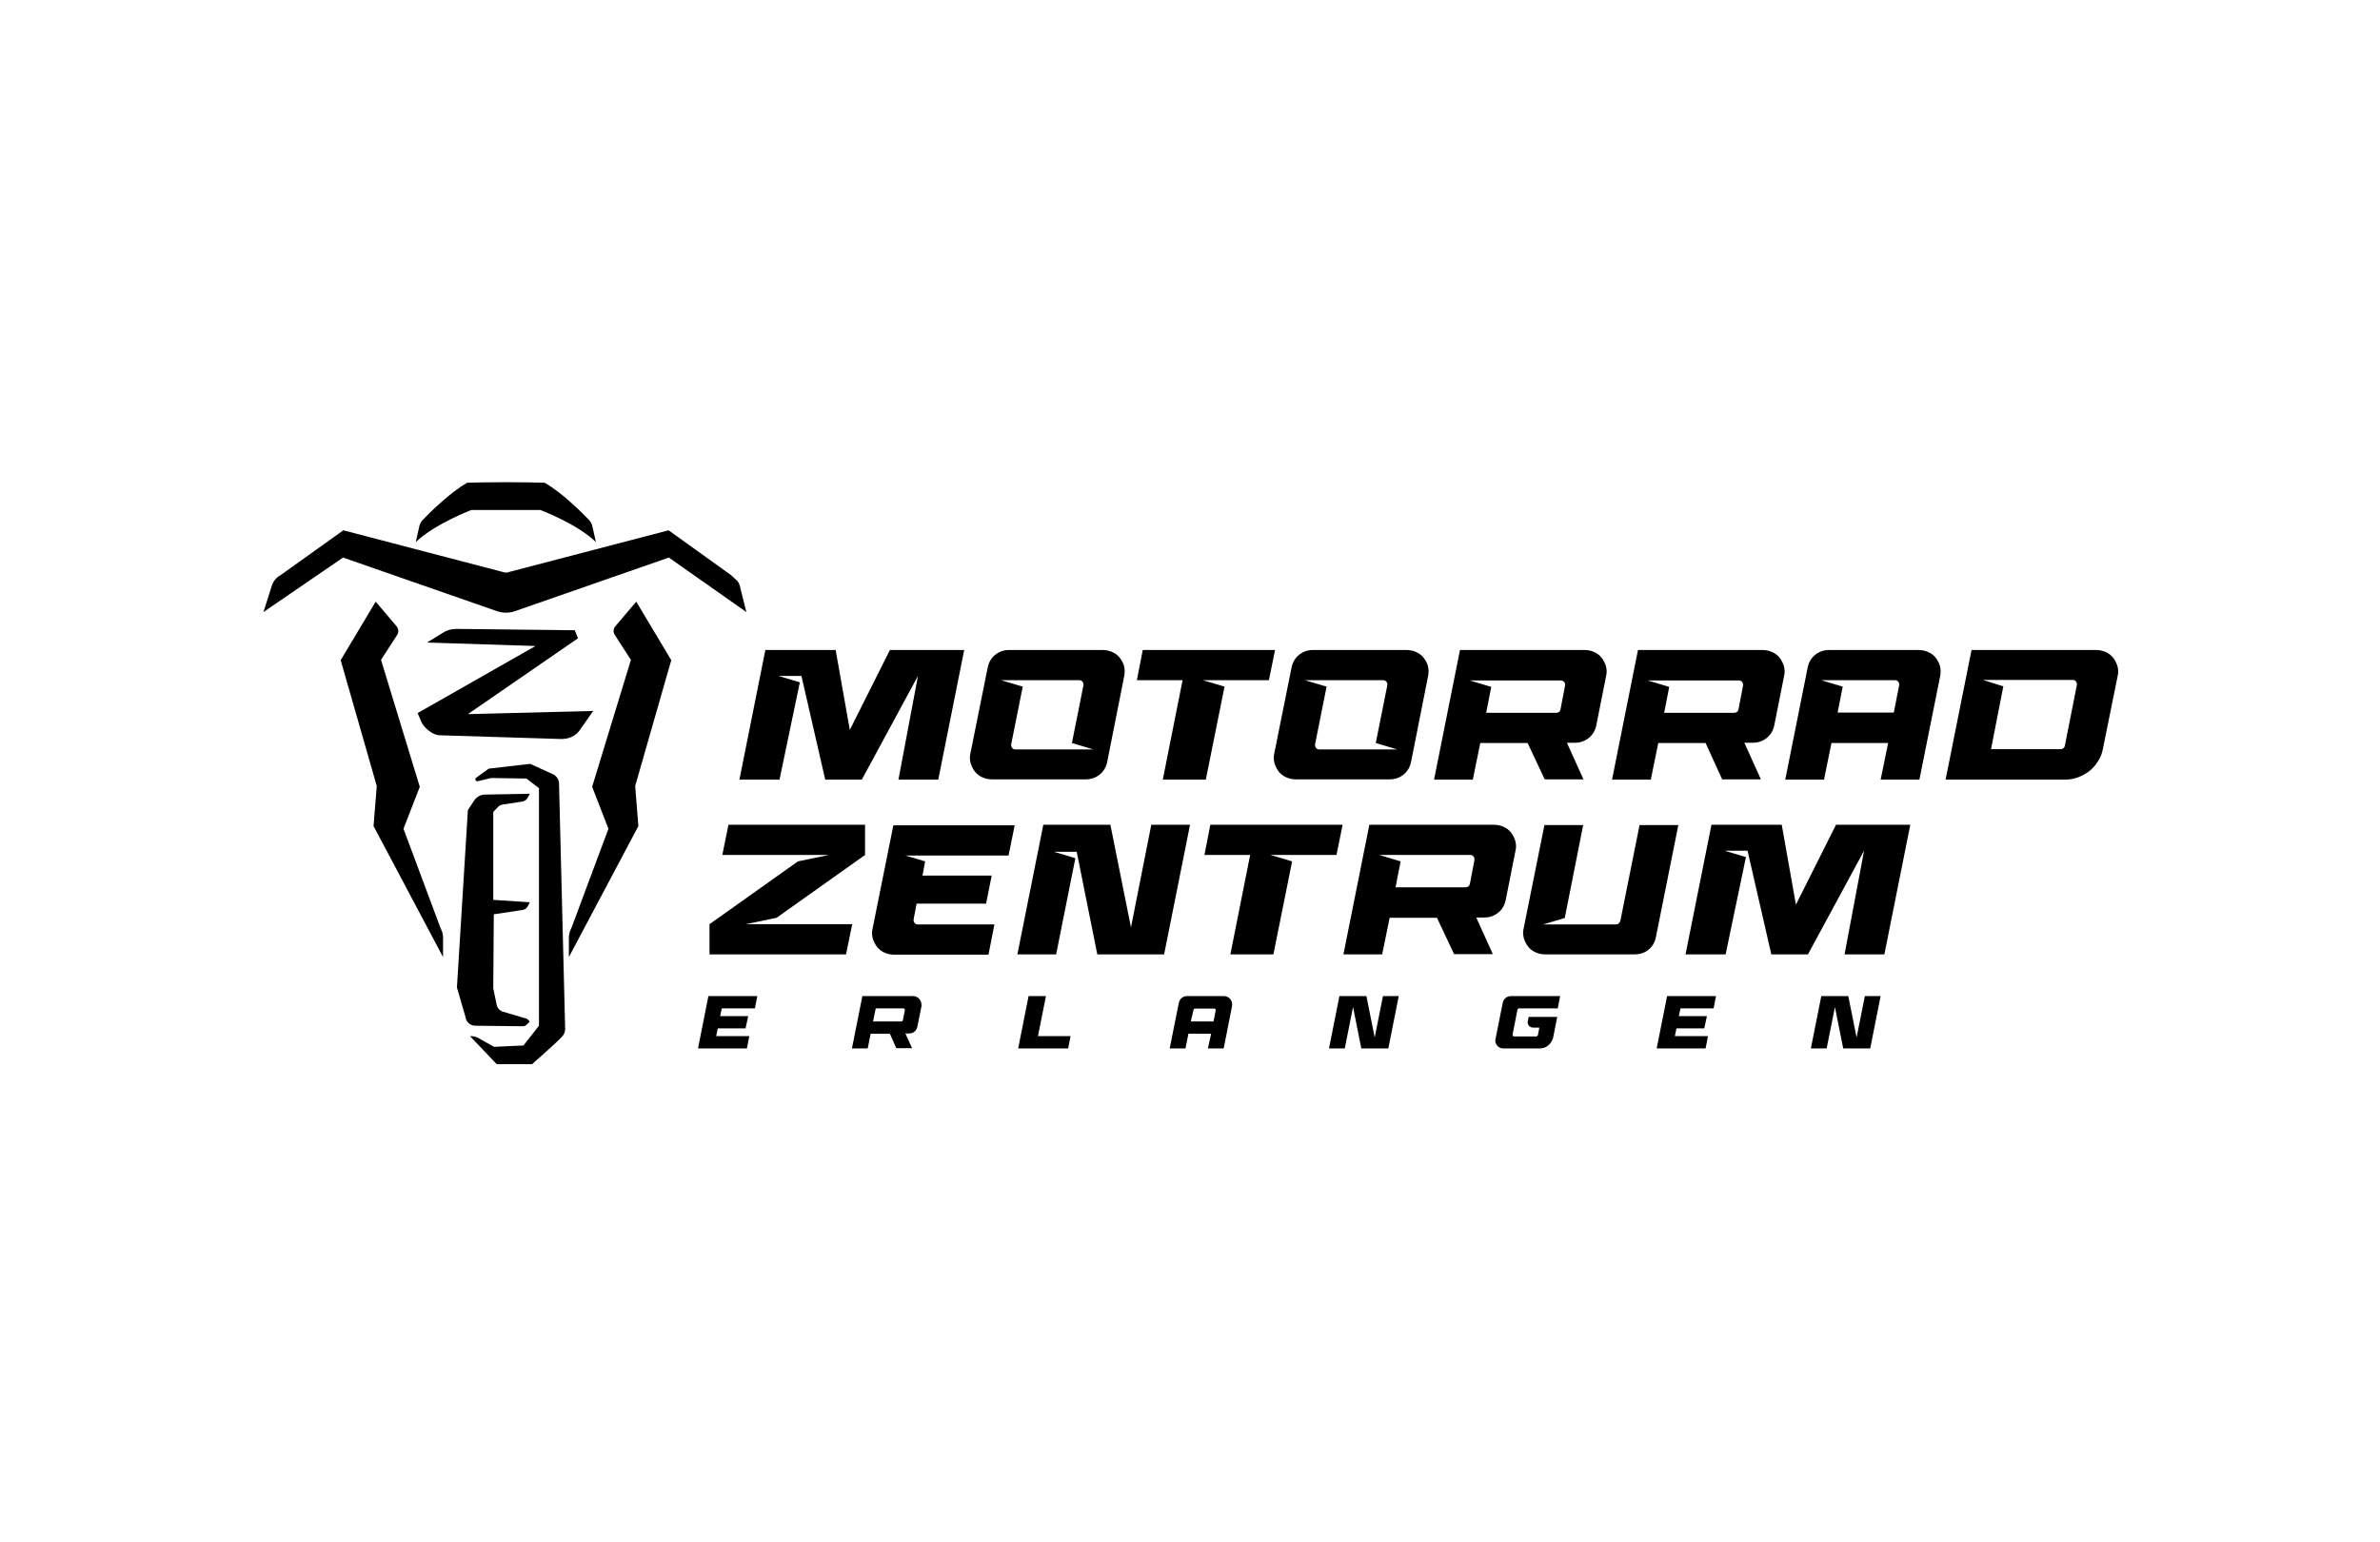
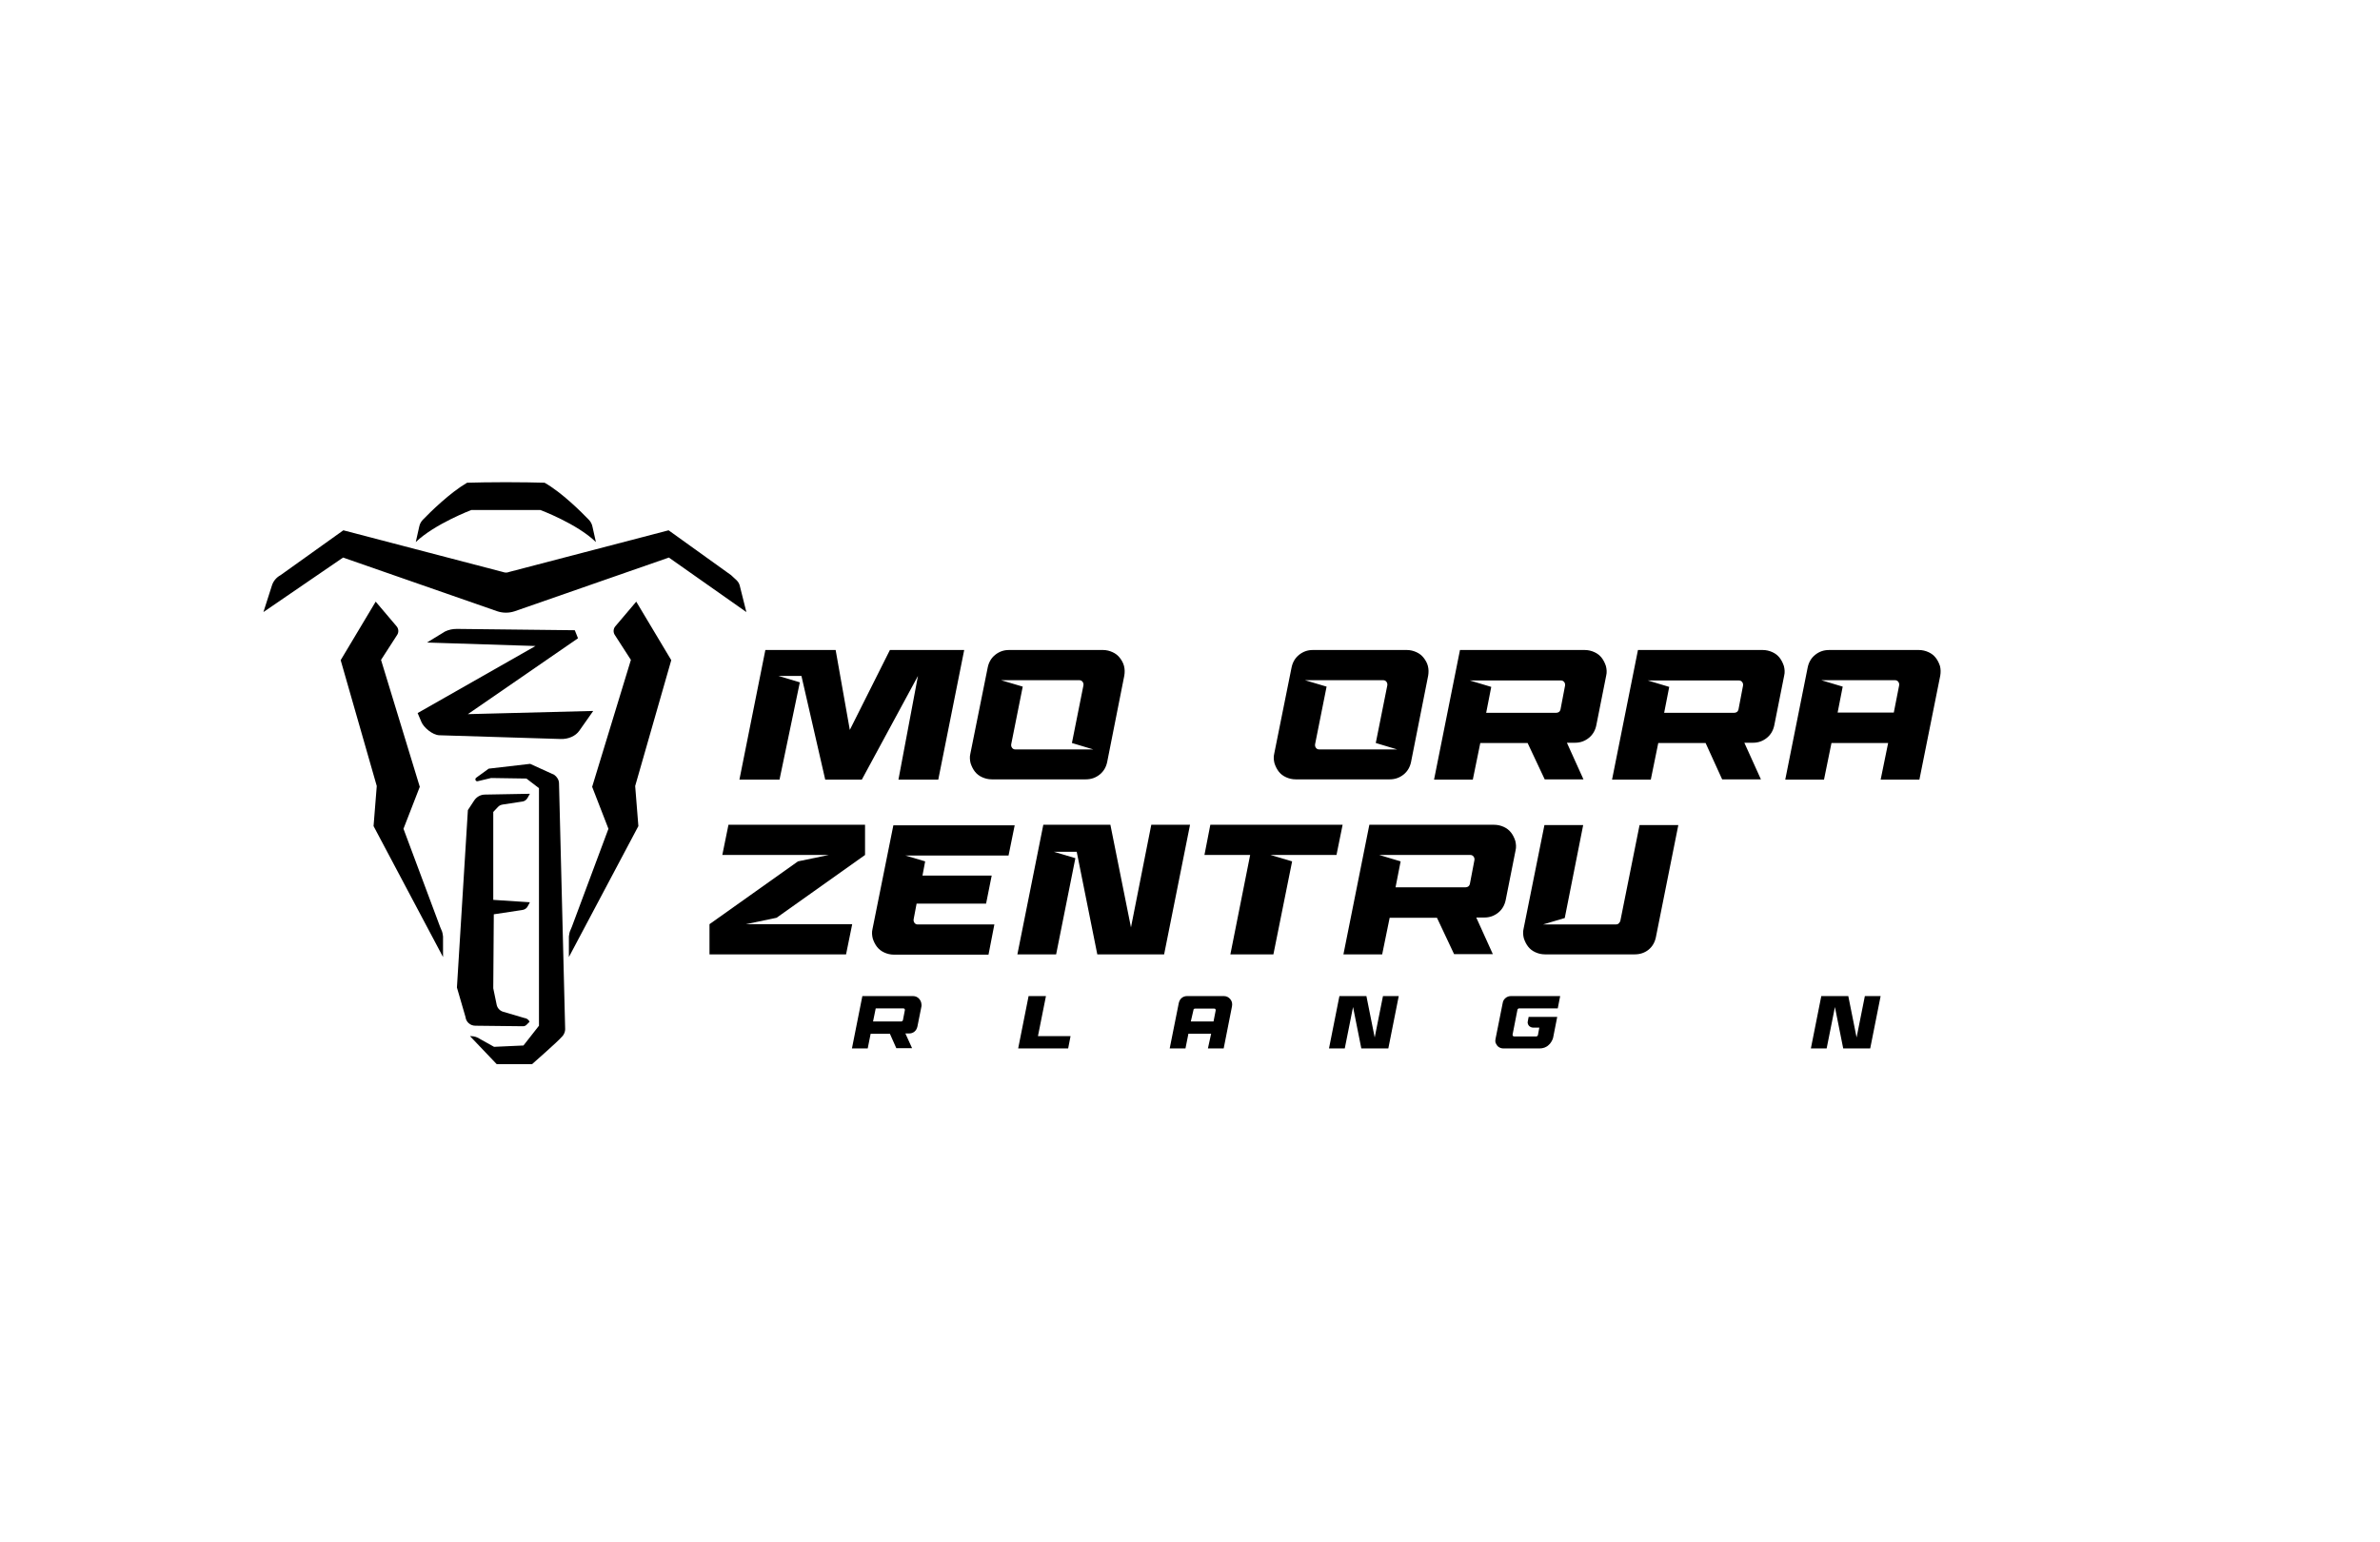
<svg xmlns="http://www.w3.org/2000/svg" width="142" height="92" viewBox="0 0 142 92" fill="none">
  <g id="Logo_49">
    <g id="MZE_Logo_pos_RGB 1">
      <g id="Group">
        <path id="Vector" d="M33.942 57.11L38.088 49.296L37.897 46.904L40.05 39.394L37.961 35.902L36.717 37.369C36.589 37.512 36.574 37.736 36.685 37.895L37.642 39.378L35.33 46.952L36.302 49.456L34.118 55.308C33.99 55.627 33.99 55.547 33.942 55.882V57.11Z" fill="black" />
      </g>
      <g id="Group_2">
        <path id="Vector_2" d="M35.347 31.421C35.315 31.262 35.235 31.119 35.124 31.007C34.693 30.56 33.529 29.396 32.493 28.806C31.982 28.79 31.073 28.774 30.18 28.774C29.287 28.774 28.378 28.79 27.868 28.806C26.832 29.412 25.668 30.56 25.237 31.007C25.126 31.119 25.046 31.262 25.014 31.421L24.807 32.346C25.939 31.262 28.123 30.433 28.123 30.433H30.18H32.237C32.237 30.433 34.422 31.246 35.554 32.346L35.347 31.421Z" fill="black" />
      </g>
      <g id="Group_3">
        <path id="Vector_3" d="M33.049 46.235C33.033 46.219 32.986 46.203 32.922 46.187C32.97 46.187 33.002 46.203 33.049 46.235Z" fill="black" />
      </g>
      <g id="Group_4">
        <path id="Vector_4" d="M33.592 61.766C33.576 61.798 33.544 61.83 33.528 61.846C33.56 61.814 33.576 61.782 33.592 61.766Z" fill="black" />
      </g>
      <g id="Group_5">
        <path id="Vector_5" d="M44.132 34.929C44.053 34.658 43.861 34.563 43.622 34.323L39.891 31.645L30.371 34.132C30.259 34.18 30.132 34.18 30.004 34.132L20.485 31.645L16.737 34.323C16.498 34.451 16.307 34.674 16.227 34.929L15.717 36.524L20.469 33.271L29.669 36.476C30.004 36.588 30.371 36.588 30.706 36.476L39.907 33.271L44.531 36.524L44.132 34.929Z" fill="black" />
        <path id="Vector_6" d="M27.916 42.615L34.486 38.087L34.294 37.608L27.262 37.529C27.007 37.529 26.768 37.576 26.544 37.688L25.476 38.342L31.95 38.549L24.918 42.551L25.141 43.078C25.269 43.397 25.795 43.859 26.21 43.875L33.449 44.098C33.911 44.114 34.342 43.923 34.565 43.604L35.394 42.424L27.916 42.615Z" fill="black" />
        <path id="Vector_7" d="M31.152 54.304C31.296 54.288 31.424 54.208 31.487 54.08L31.615 53.841L29.43 53.698V48.452L29.701 48.164C29.781 48.069 29.893 48.021 30.02 48.005L31.169 47.83C31.296 47.814 31.408 47.734 31.471 47.622L31.615 47.367L28.936 47.415C28.665 47.415 28.426 47.559 28.282 47.782L27.916 48.34L27.262 58.928L27.772 60.682C27.804 60.985 28.059 61.208 28.362 61.208L31.216 61.24C31.28 61.24 31.36 61.208 31.408 61.16L31.599 60.969C31.535 60.842 31.424 60.762 31.28 60.746L30.036 60.379C29.845 60.331 29.686 60.172 29.638 59.98L29.43 58.976L29.462 54.559L31.152 54.304Z" fill="black" />
      </g>
      <g id="Group_6">
        <path id="Vector_8" d="M33.353 46.745L33.72 61.415C33.72 61.543 33.672 61.67 33.608 61.766C33.592 61.782 33.576 61.814 33.544 61.846C33.241 62.197 31.806 63.44 31.742 63.504H29.638L28.043 61.83H28.107C28.298 61.83 28.489 61.894 28.649 62.005L29.478 62.468L31.232 62.388L32.157 61.208V47.032L31.408 46.458L29.303 46.426L28.505 46.617C28.378 46.649 28.314 46.49 28.41 46.41L29.159 45.868L31.631 45.581C31.679 45.597 33.066 46.235 33.066 46.235C33.225 46.346 33.353 46.538 33.353 46.745Z" fill="black" />
      </g>
      <g id="Group_7">
        <path id="Vector_9" d="M26.433 57.11L22.288 49.296L22.479 46.904L20.326 39.394L22.415 35.902L23.659 37.369C23.786 37.512 23.802 37.736 23.691 37.895L22.734 39.378L25.046 46.952L24.073 49.456L26.258 55.308C26.386 55.627 26.386 55.547 26.433 55.882V57.11Z" fill="black" />
      </g>
      <g id="Group_8">
        <path id="Vector_10" d="M51.42 46.522H49.236L47.817 40.335H46.445L47.721 40.718L46.509 46.522H44.117L45.664 38.788H49.858L50.703 43.556L53.095 38.788H57.528L55.981 46.522H53.605L54.769 40.335L51.42 46.522Z" fill="black" />
        <path id="Vector_11" d="M65.82 38.788C66.012 38.788 66.203 38.836 66.378 38.916C66.554 38.995 66.697 39.107 66.809 39.251C66.921 39.394 67.016 39.553 67.064 39.745C67.112 39.936 67.112 40.127 67.08 40.319L66.059 45.469C65.996 45.772 65.852 46.028 65.613 46.219C65.374 46.41 65.103 46.506 64.784 46.506H59.171C58.964 46.506 58.772 46.458 58.597 46.378C58.421 46.299 58.278 46.187 58.166 46.044C58.055 45.9 57.975 45.74 57.911 45.549C57.863 45.358 57.847 45.166 57.895 44.975L58.932 39.825C58.995 39.522 59.139 39.267 59.378 39.075C59.617 38.884 59.888 38.788 60.191 38.788H65.82ZM59.729 40.59L61.02 40.973L60.335 44.401C60.319 44.481 60.335 44.56 60.383 44.624C60.431 44.688 60.494 44.72 60.574 44.72H65.23L63.955 44.337L64.64 40.909C64.656 40.829 64.64 40.749 64.592 40.686C64.544 40.622 64.481 40.59 64.401 40.59H59.729Z" fill="black" />
-         <path id="Vector_12" d="M68.181 38.788H76.074L75.707 40.59H71.769L73.06 40.973L71.944 46.522H69.377L70.557 40.59H67.83L68.181 38.788Z" fill="black" />
        <path id="Vector_13" d="M83.95 38.788C84.141 38.788 84.333 38.836 84.508 38.916C84.684 38.995 84.827 39.107 84.939 39.251C85.05 39.394 85.146 39.553 85.194 39.745C85.242 39.936 85.242 40.127 85.21 40.319L84.189 45.469C84.126 45.772 83.982 46.028 83.743 46.219C83.504 46.41 83.233 46.506 82.914 46.506H77.301C77.093 46.506 76.902 46.458 76.727 46.378C76.551 46.299 76.408 46.187 76.296 46.044C76.184 45.9 76.105 45.74 76.041 45.549C75.993 45.358 75.977 45.166 76.025 44.975L77.061 39.825C77.125 39.522 77.269 39.267 77.508 39.075C77.747 38.884 78.018 38.788 78.321 38.788H83.95ZM77.859 40.59L79.15 40.973L78.465 44.401C78.449 44.481 78.465 44.56 78.513 44.624C78.56 44.688 78.624 44.72 78.704 44.72H83.36L82.084 44.337L82.77 40.909C82.786 40.829 82.77 40.749 82.722 40.686C82.674 40.622 82.611 40.59 82.531 40.59H77.859Z" fill="black" />
        <path id="Vector_14" d="M91.143 44.337H88.32L87.874 46.522H85.561L87.108 38.788H94.555C94.762 38.788 94.954 38.836 95.129 38.916C95.305 38.995 95.448 39.107 95.56 39.251C95.671 39.394 95.751 39.553 95.815 39.745C95.863 39.936 95.879 40.127 95.831 40.319L95.241 43.285C95.177 43.588 95.033 43.843 94.794 44.034C94.555 44.226 94.284 44.321 93.981 44.321H93.487L94.475 46.506H92.163L91.143 44.337ZM92.849 42.535C92.913 42.535 92.96 42.519 93.008 42.487C93.056 42.456 93.088 42.408 93.104 42.344L93.375 40.925C93.391 40.845 93.375 40.765 93.327 40.702C93.279 40.638 93.216 40.606 93.136 40.606H87.698L88.974 40.989L88.671 42.535H92.849Z" fill="black" />
        <path id="Vector_15" d="M101.762 44.337H98.939L98.493 46.522H96.181L97.727 38.788H105.174C105.381 38.788 105.573 38.836 105.748 38.916C105.924 38.995 106.067 39.107 106.179 39.251C106.29 39.394 106.37 39.553 106.434 39.745C106.482 39.936 106.498 40.127 106.45 40.319L105.86 43.285C105.796 43.588 105.653 43.843 105.413 44.034C105.174 44.226 104.903 44.321 104.6 44.321H104.074L105.063 46.506H102.75L101.762 44.337ZM103.468 42.535C103.532 42.535 103.58 42.519 103.627 42.487C103.675 42.456 103.707 42.408 103.723 42.344L103.994 40.925C104.01 40.845 103.994 40.765 103.946 40.702C103.898 40.638 103.835 40.606 103.755 40.606H98.317L99.593 40.989L99.29 42.535H103.468Z" fill="black" />
        <path id="Vector_16" d="M109.273 44.337L108.827 46.522H106.515L107.854 39.825C107.918 39.522 108.061 39.267 108.301 39.075C108.54 38.884 108.811 38.788 109.13 38.788H114.488C114.695 38.788 114.886 38.836 115.062 38.916C115.237 38.995 115.381 39.107 115.492 39.251C115.604 39.394 115.684 39.553 115.747 39.745C115.795 39.936 115.795 40.127 115.763 40.319L114.519 46.522H112.207L112.654 44.337H109.273ZM112.989 42.535L113.308 40.909C113.324 40.829 113.308 40.749 113.26 40.686C113.212 40.622 113.148 40.59 113.068 40.59H108.667L109.943 40.973L109.64 42.519H112.989V42.535Z" fill="black" />
-         <path id="Vector_17" d="M123.21 46.522H116.082L117.629 38.788H125.076C125.283 38.788 125.474 38.836 125.65 38.916C125.825 38.995 125.968 39.107 126.08 39.251C126.192 39.394 126.271 39.553 126.335 39.745C126.383 39.936 126.399 40.127 126.351 40.319L125.474 44.656C125.426 44.927 125.331 45.182 125.187 45.406C125.044 45.629 124.884 45.836 124.677 45.996C124.486 46.155 124.246 46.283 124.007 46.378C123.752 46.474 123.497 46.522 123.21 46.522ZM123.194 44.513L123.911 40.893C123.927 40.813 123.911 40.733 123.864 40.67C123.816 40.606 123.752 40.574 123.672 40.574H118.314L119.526 40.957L118.793 44.704H122.955C123.018 44.704 123.066 44.688 123.114 44.64C123.146 44.624 123.178 44.576 123.194 44.513Z" fill="black" />
      </g>
      <path id="Vector_18" d="M49.443 51.019H43.096L43.463 49.217H51.612V51.019L46.334 54.766L44.5 55.149H50.846L50.479 56.951H42.331V55.149L47.609 51.401L49.443 51.019Z" fill="black" />
      <path id="Vector_19" d="M53.907 51.019L55.199 51.401L55.039 52.247H59.169L58.834 53.921H54.688L54.513 54.846C54.497 54.925 54.513 55.005 54.561 55.069C54.608 55.133 54.672 55.165 54.752 55.165H59.328L58.978 56.967H53.333C53.126 56.967 52.934 56.919 52.759 56.839C52.583 56.759 52.44 56.648 52.328 56.504C52.217 56.361 52.137 56.201 52.073 56.01C52.025 55.819 52.009 55.627 52.057 55.436L53.301 49.249H60.54L60.174 51.051H53.907V51.019Z" fill="black" />
      <path id="Vector_20" d="M68.69 49.217H71.002L69.456 56.951H65.469L64.241 50.827H62.87L64.161 51.21L63.013 56.951H60.701L62.248 49.217H66.25L67.478 55.34L68.69 49.217Z" fill="black" />
      <path id="Vector_21" d="M72.213 49.217H80.106L79.74 51.019H75.801L77.093 51.401L75.976 56.951H73.409L74.589 51.019H71.862L72.213 49.217Z" fill="black" />
      <path id="Vector_22" d="M85.735 54.766H82.913L82.466 56.951H80.154L81.701 49.217H89.148C89.355 49.217 89.546 49.265 89.722 49.344C89.897 49.424 90.041 49.536 90.152 49.679C90.264 49.823 90.344 49.982 90.407 50.173C90.455 50.365 90.471 50.556 90.424 50.748L89.834 53.714C89.77 54.017 89.626 54.272 89.387 54.463C89.148 54.654 88.877 54.75 88.574 54.75H88.079L89.068 56.935H86.756L85.735 54.766ZM87.442 52.948C87.505 52.948 87.553 52.932 87.601 52.9C87.649 52.868 87.681 52.821 87.697 52.757L87.968 51.338C87.984 51.258 87.968 51.178 87.92 51.114C87.872 51.051 87.808 51.019 87.729 51.019H82.291L83.567 51.401L83.264 52.948H87.442Z" fill="black" />
      <path id="Vector_23" d="M97.536 56.95H92.179C91.971 56.95 91.78 56.903 91.605 56.823C91.429 56.743 91.286 56.632 91.174 56.488C91.062 56.344 90.983 56.185 90.919 55.994C90.871 55.802 90.855 55.611 90.903 55.42L92.147 49.233H94.459L93.359 54.782L92.067 55.164H96.42C96.484 55.164 96.532 55.149 96.58 55.101C96.627 55.053 96.659 55.005 96.675 54.957L97.823 49.233H100.136L98.796 55.93C98.732 56.233 98.589 56.488 98.35 56.679C98.126 56.855 97.855 56.95 97.536 56.95Z" fill="black" />
-       <path id="Vector_24" d="M107.869 56.951H105.684L104.265 50.764H102.894L104.169 51.146L102.957 56.951H100.565L102.112 49.217H106.306L107.151 53.985L109.543 49.217H113.976L112.429 56.951H110.053L111.217 50.764L107.869 56.951Z" fill="black" />
-       <path id="Vector_25" d="M44.483 61.368H42.825L42.729 61.83H44.706L44.563 62.564H41.645L42.266 59.438H45.184L45.041 60.172H43.064L42.968 60.634H44.642L44.483 61.368Z" fill="black" />
      <path id="Vector_26" d="M53.094 61.687H51.946L51.771 62.564H50.83L51.452 59.438H54.466C54.545 59.438 54.625 59.454 54.689 59.486C54.753 59.518 54.816 59.566 54.864 59.63C54.912 59.693 54.944 59.757 54.96 59.821C54.976 59.901 54.992 59.98 54.976 60.06L54.737 61.256C54.705 61.384 54.657 61.479 54.561 61.559C54.466 61.639 54.354 61.671 54.227 61.671H54.019L54.418 62.548H53.477L53.094 61.687ZM53.844 60.921C53.86 60.905 53.876 60.889 53.876 60.857L53.987 60.283C53.987 60.252 53.987 60.22 53.971 60.204C53.956 60.188 53.924 60.172 53.892 60.172H52.249L52.09 60.953H53.78C53.796 60.953 53.828 60.937 53.844 60.921Z" fill="black" />
      <path id="Vector_27" d="M61.37 59.438H62.406L61.928 61.83H63.873L63.73 62.564H60.748L61.37 59.438Z" fill="black" />
      <path id="Vector_28" d="M72.261 61.686H70.905L70.73 62.563H69.789L70.331 59.853C70.363 59.725 70.411 59.629 70.507 59.55C70.602 59.47 70.714 59.438 70.841 59.438H73.01C73.09 59.438 73.17 59.454 73.233 59.486C73.297 59.518 73.361 59.566 73.409 59.629C73.457 59.693 73.489 59.757 73.504 59.821C73.52 59.9 73.52 59.98 73.504 60.06L73.01 62.563H72.069L72.261 61.686ZM71.049 60.953H72.404L72.532 60.299C72.532 60.267 72.532 60.235 72.516 60.219C72.5 60.187 72.468 60.187 72.436 60.187H71.304C71.24 60.187 71.208 60.219 71.208 60.267L71.049 60.953Z" fill="black" />
      <path id="Vector_29" d="M83.455 59.438L82.833 62.564H81.222L80.728 60.092L80.234 62.564H79.293L79.915 59.438H81.525L82.02 61.91L82.514 59.438H83.455Z" fill="black" />
      <path id="Vector_30" d="M93.086 59.438L92.942 60.172H90.63C90.614 60.172 90.582 60.188 90.566 60.204C90.55 60.22 90.534 60.236 90.534 60.267L90.247 61.734C90.247 61.766 90.247 61.798 90.263 61.814C90.279 61.83 90.311 61.846 90.343 61.846H91.666C91.698 61.846 91.714 61.83 91.73 61.814C91.746 61.798 91.762 61.782 91.762 61.75L91.842 61.32H91.459C91.411 61.32 91.364 61.304 91.332 61.288C91.284 61.272 91.252 61.24 91.22 61.208C91.188 61.176 91.172 61.129 91.156 61.081C91.14 61.033 91.14 60.985 91.156 60.937L91.204 60.682H92.91L92.671 61.894C92.655 61.99 92.607 62.085 92.559 62.165C92.512 62.245 92.448 62.324 92.384 62.372C92.32 62.436 92.225 62.484 92.145 62.516C92.049 62.548 91.954 62.564 91.858 62.564H89.689C89.625 62.564 89.546 62.548 89.482 62.516C89.418 62.484 89.37 62.452 89.323 62.388C89.275 62.324 89.259 62.277 89.227 62.213C89.211 62.149 89.211 62.085 89.227 62.005L89.657 59.853C89.673 59.725 89.737 59.63 89.833 59.55C89.928 59.47 90.04 59.438 90.168 59.438H93.086Z" fill="black" />
-       <path id="Vector_31" d="M101.682 61.368H100.024L99.928 61.83H101.905L101.762 62.564H98.844L99.466 59.438H102.384L102.24 60.172H100.263L100.167 60.634H101.842L101.682 61.368Z" fill="black" />
      <path id="Vector_32" d="M112.206 59.438L111.584 62.563H109.973L109.479 60.092L108.985 62.563H108.044L108.666 59.438H110.276L110.771 61.91L111.265 59.438H112.206Z" fill="black" />
    </g>
  </g>
</svg>